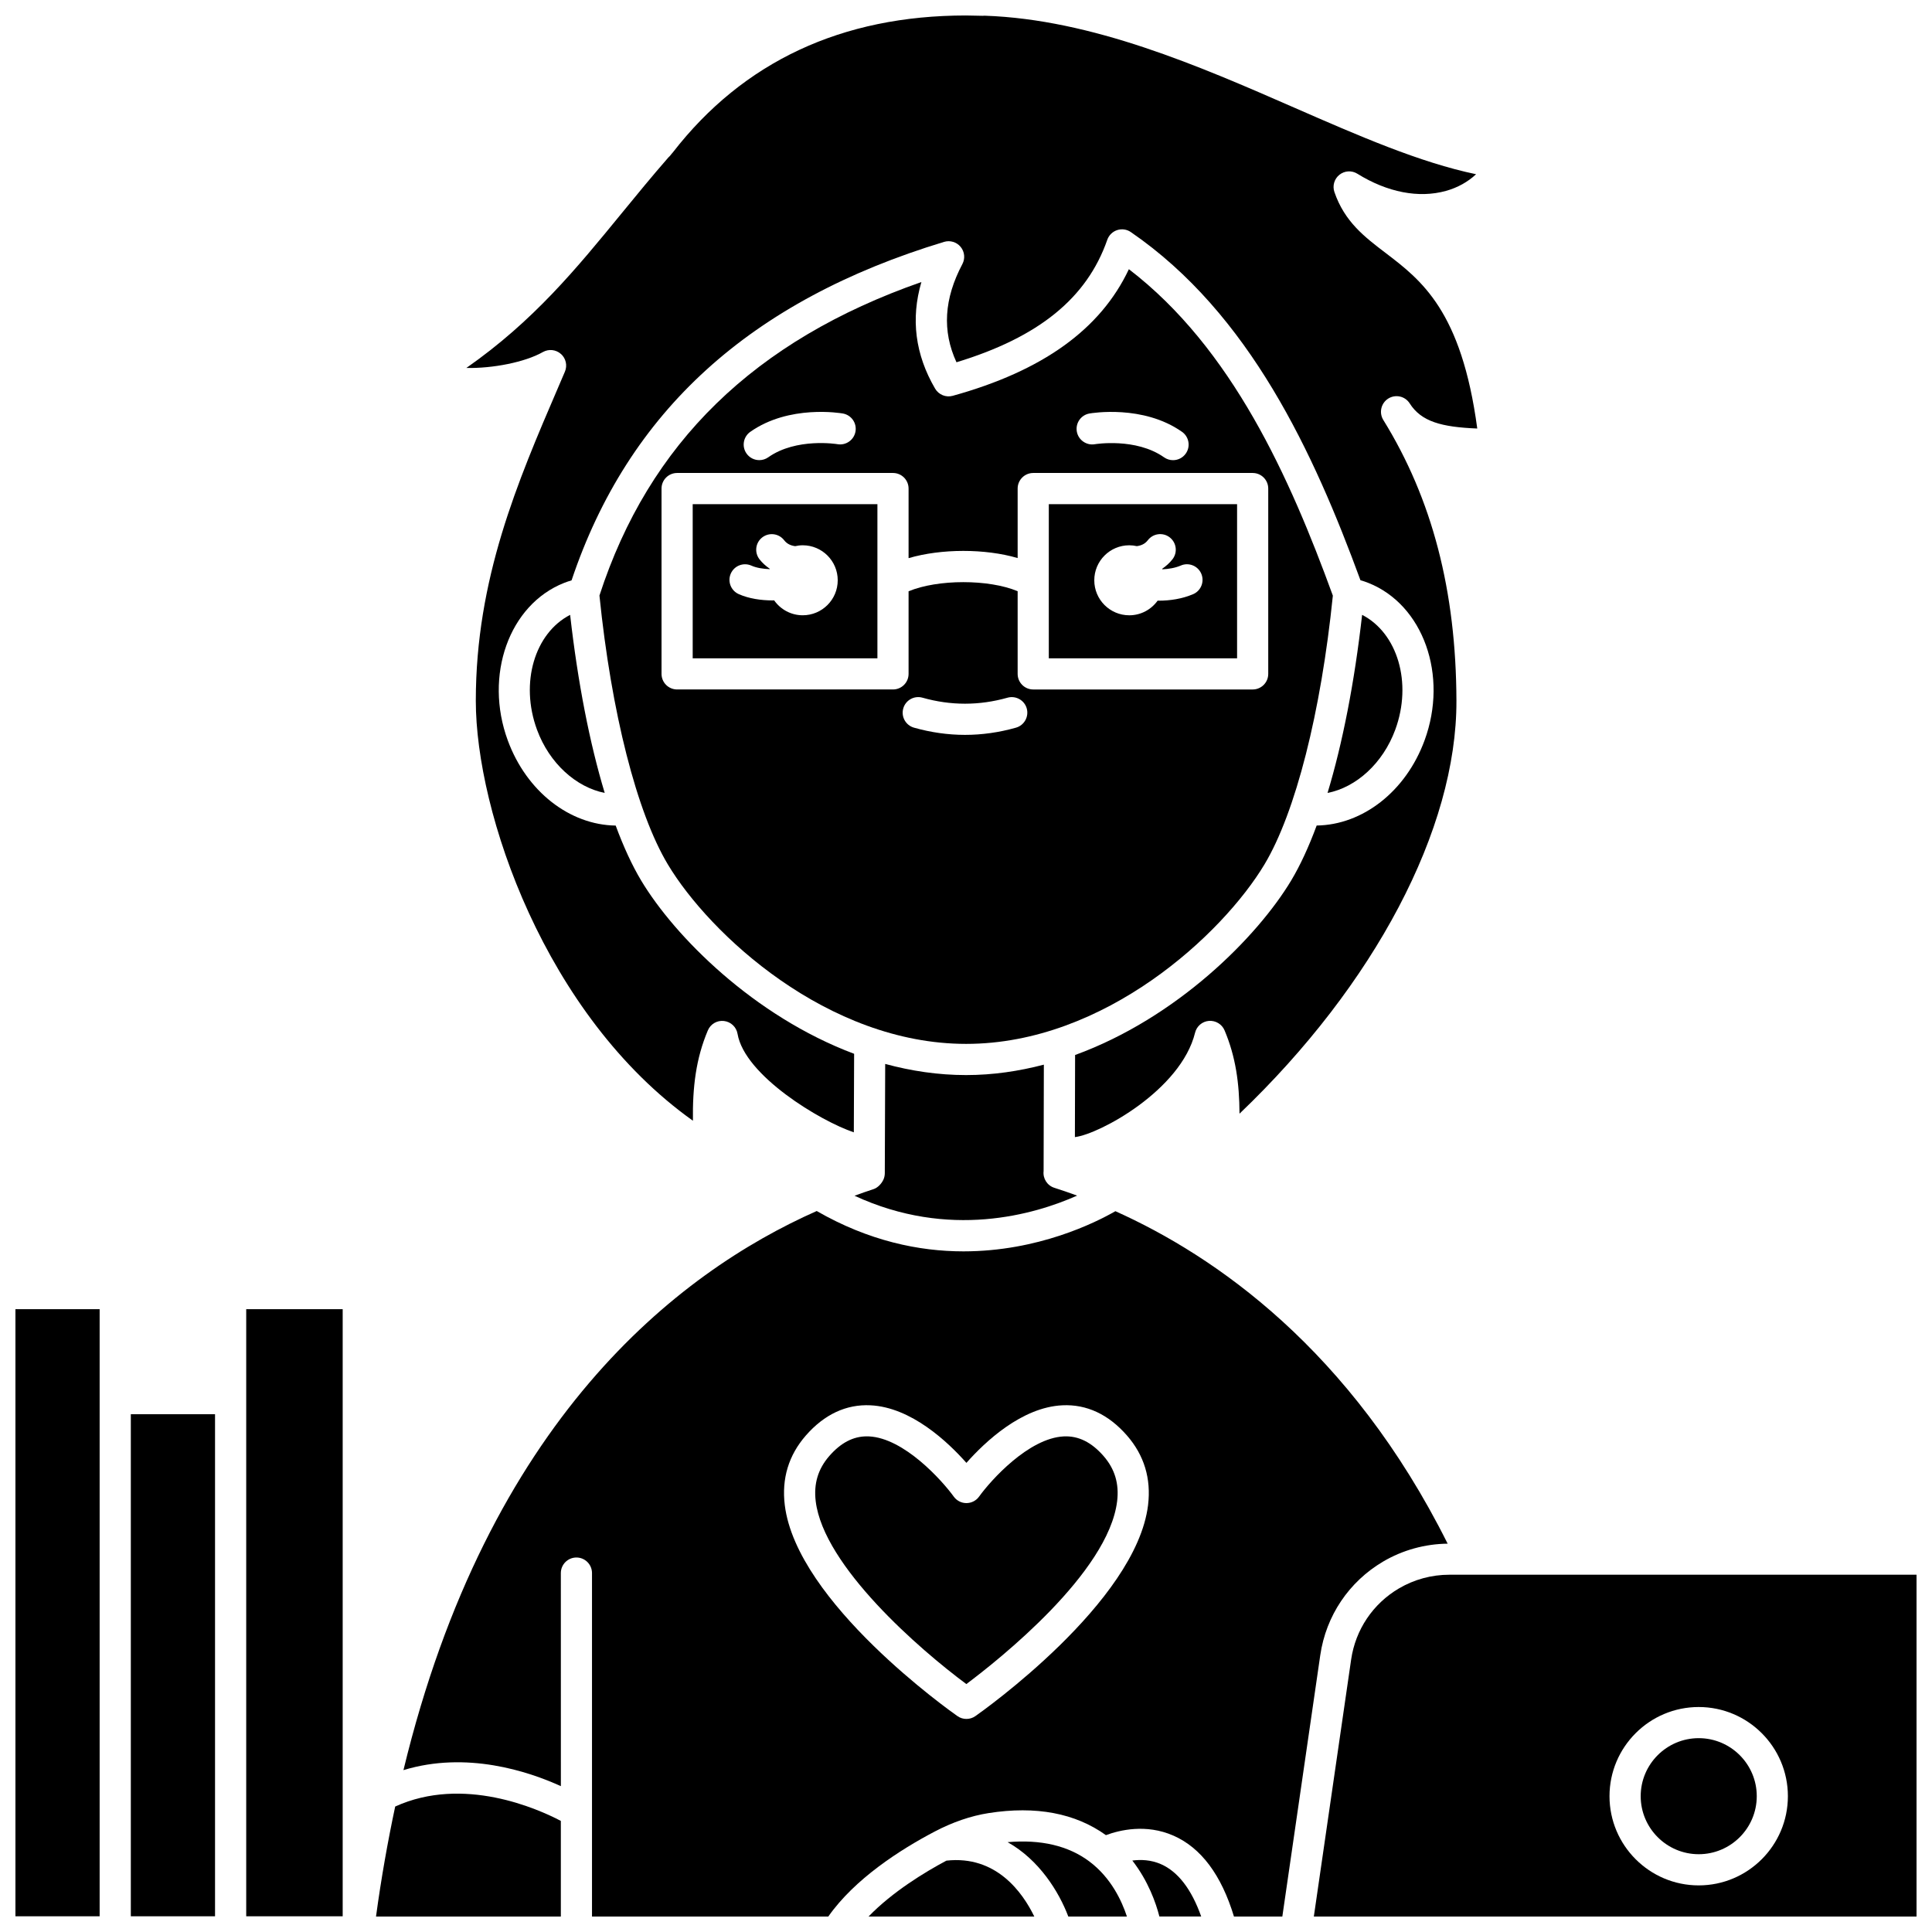
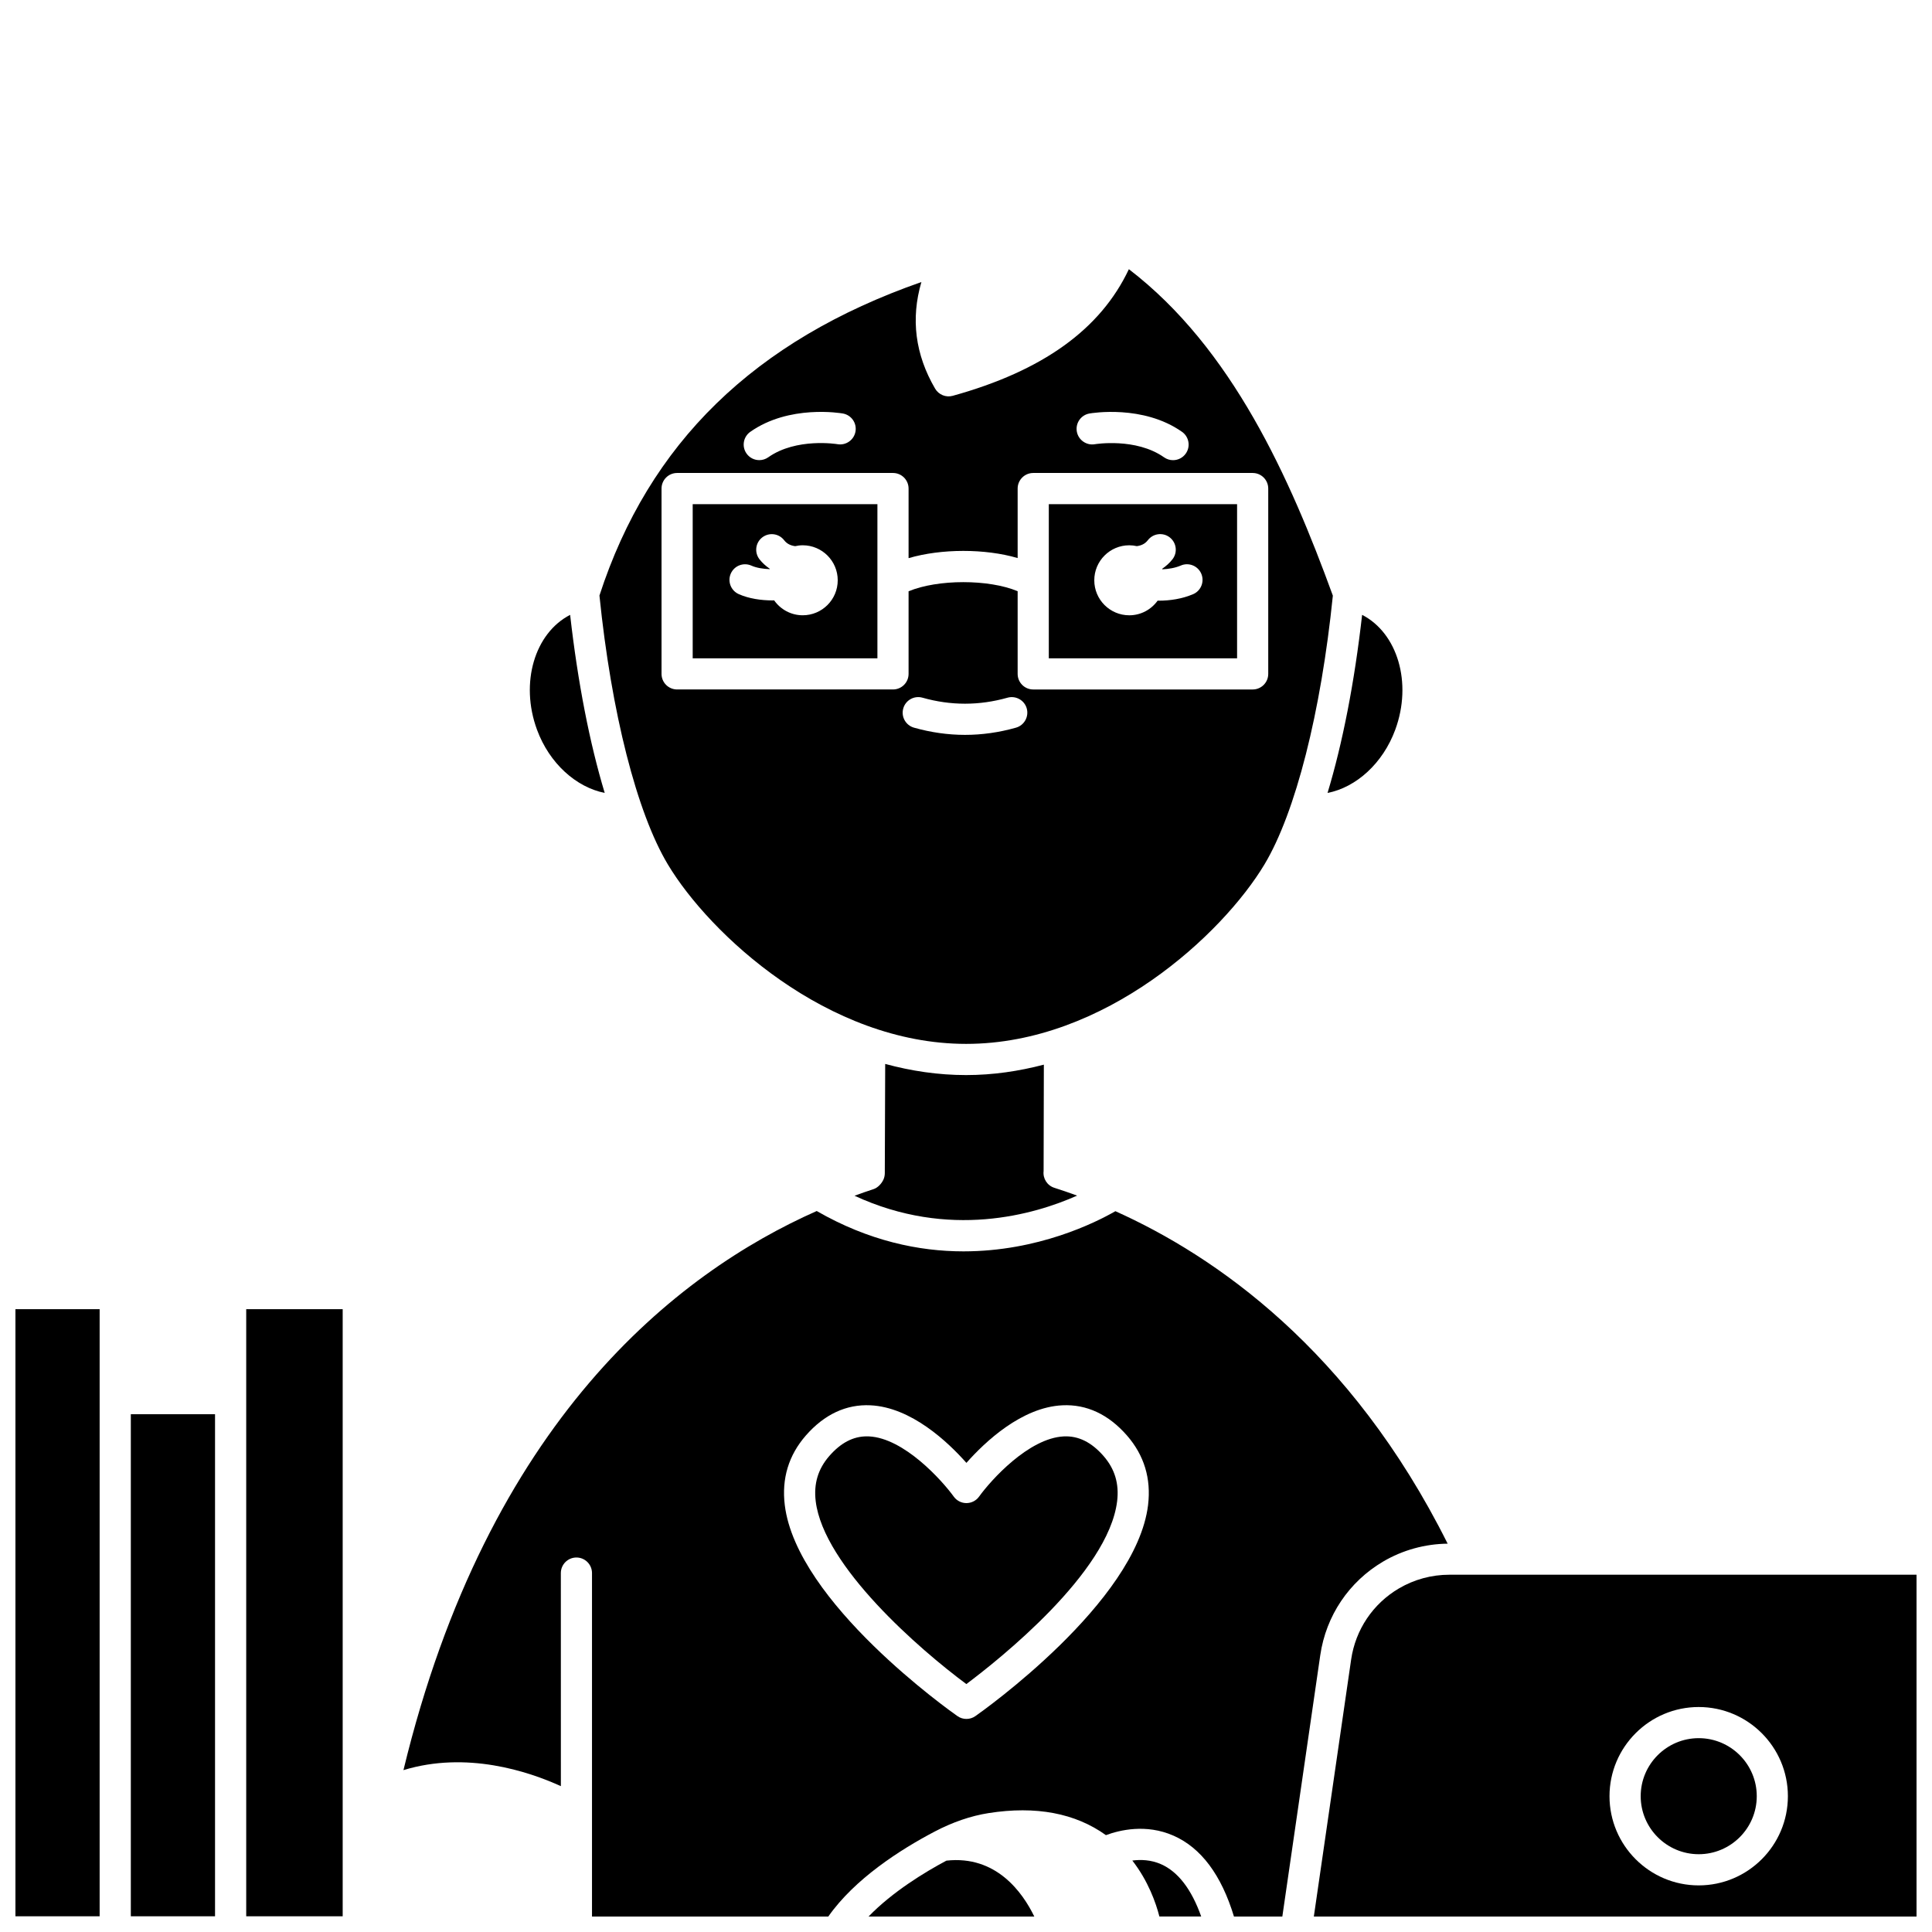
<svg xmlns="http://www.w3.org/2000/svg" width="800px" height="800px" version="1.1" viewBox="144 144 512 512">
  <defs>
    <clipPath id="j">
      <path d="m209 490h26v161.9h-26z" />
    </clipPath>
    <clipPath id="h">
      <path d="m178 518h23v133.9h-23z" />
    </clipPath>
    <clipPath id="g">
      <path d="m148.09 490h22.906v161.9h-22.906z" />
    </clipPath>
    <clipPath id="f">
      <path d="m267 148.09h269v297.91h-269z" />
    </clipPath>
    <clipPath id="e">
      <path d="m250 464h278v187.9h-278z" />
    </clipPath>
    <clipPath id="d">
      <path d="m492 561h159.9v90.902h-159.9z" />
    </clipPath>
    <clipPath id="c">
      <path d="m411 632h32v19.902h-32z" />
    </clipPath>
    <clipPath id="b">
-       <path d="m243 619h50v32.902h-50z" />
-     </clipPath>
+       </clipPath>
    <clipPath id="a">
      <path d="m374 636h45v15.902h-45z" />
    </clipPath>
    <clipPath id="i">
      <path d="m444 636h19v15.902h-19z" />
    </clipPath>
  </defs>
  <path d="m286.31 337.38c3.293 8.941 10.383 15.25 17.945 16.754-3.981-13.164-7.137-29.281-9.164-47.188-9.371 4.82-13.359 18-8.781 30.434z" />
  <path d="m429.45 460.85c-2.113-0.773-4.133-1.465-6.027-2.066-1.906-0.602-3.09-2.473-2.856-4.426l0.066-28.215c-6.621 1.734-13.508 2.762-20.602 2.762-7.391 0-14.57-1.086-21.445-2.953l-0.105 28.977c-0.004 0.559-0.117 1.105-0.336 1.617-0.473 1.09-1.512 2.219-2.644 2.586-1.633 0.527-3.32 1.125-5.043 1.75 25.055 11.613 47.676 4.996 58.992-0.031z" />
-   <path d="m513.76 337.38c4.57-12.434 0.586-25.617-8.785-30.438-2.023 17.91-5.18 34.031-9.164 47.199 7.59-1.492 14.656-7.82 17.949-16.762z" />
+   <path d="m513.76 337.38c4.57-12.434 0.586-25.617-8.785-30.438-2.023 17.91-5.18 34.031-9.164 47.199 7.59-1.492 14.656-7.82 17.949-16.762" />
  <g clip-path="url(#j)">
    <path d="m209.25 514.66v137.17h25.566v-160.89h-25.566z" />
  </g>
  <g clip-path="url(#h)">
    <path d="m178.67 518.79h22.316v133.04h-22.316z" />
  </g>
  <g clip-path="url(#g)">
    <path d="m148.09 651.83h22.316v-160.89h-22.316z" />
  </g>
  <path d="m471.84 277.61h-49.895v40.859h49.895zm-11.66 23.855c-2.871 1.23-6.09 1.723-9.129 1.723-0.09 0-0.172-0.012-0.262-0.012-1.684 2.34-4.414 3.883-7.519 3.883-5.121 0-9.273-4.156-9.273-9.273-0.004-5.125 4.152-9.281 9.273-9.281 0.691 0 1.355 0.086 2 0.227 1.102-0.148 2.137-0.551 2.918-1.57 1.391-1.812 3.984-2.152 5.789-0.762 1.809 1.387 2.152 3.981 0.762 5.789-0.793 1.027-1.734 1.836-2.746 2.543 0.016 0.047 0.027 0.09 0.043 0.137 1.664-0.074 3.379-0.348 4.894-1 2.082-0.906 4.523 0.07 5.422 2.168 0.895 2.106-0.074 4.535-2.172 5.43z" />
  <g clip-path="url(#f)">
-     <path d="m292.66 237.8c1.32 1.18 1.742 3.078 1.043 4.703l-1.828 4.266c-10.707 24.898-21.781 50.641-21.781 82.934 0 29.492 18.328 83.414 57.539 111.3-0.117-8.906 0.793-16.457 3.953-23.934 0.715-1.688 2.441-2.715 4.277-2.496 1.82 0.211 3.289 1.598 3.594 3.406 1.891 11.051 21.918 23.109 30.816 26.102l0.078-20.816c-26.613-9.984-47.578-31.148-56.438-45.922-2.402-4.004-4.664-8.918-6.75-14.559-12.188-0.172-23.609-9.012-28.594-22.562-6.336-17.219 0.34-35.945 14.875-41.73 0.648-0.258 1.32-0.488 2.027-0.691 15.023-44.777 47.336-74.133 98.719-89.703 1.594-0.48 3.328 0.043 4.387 1.324 1.062 1.289 1.242 3.086 0.461 4.559-4.863 9.195-5.387 17.738-1.562 26.023 21.832-6.644 34.57-17.012 39.965-32.457 0.426-1.215 1.391-2.164 2.613-2.566 1.219-0.402 2.559-0.215 3.621 0.516 31.496 21.613 48.488 58.547 60.859 92.27 0.742 0.211 1.445 0.445 2.113 0.715 14.535 5.785 21.211 24.504 14.875 41.73-4.981 13.551-16.422 22.391-28.59 22.559-2.09 5.637-4.348 10.551-6.75 14.559-8.957 14.93-30.254 36.406-57.27 46.254l-0.051 21.758c6.477-0.77 28.098-12.426 31.848-27.672 0.426-1.727 1.906-2.988 3.684-3.129 1.766-0.125 3.438 0.871 4.129 2.512 2.938 6.953 3.926 13.969 3.961 22.082 35.762-34.156 57.59-75.414 57.488-109.43-0.086-29.141-6.426-53.48-19.379-74.41-1.195-1.934-0.602-4.469 1.316-5.676 1.93-1.207 4.461-0.633 5.68 1.285 3.074 4.832 8.41 6.269 17.902 6.656-4.176-31.203-14.832-39.32-24.289-46.527-5.59-4.258-10.879-8.285-13.57-16.152-0.566-1.652-0.031-3.481 1.332-4.566 1.371-1.094 3.266-1.199 4.75-0.277 7.949 4.938 16.293 6.555 23.488 4.547 3.09-0.859 5.801-2.379 7.977-4.414-14.922-3.106-31.133-10.191-48.164-17.637-25.168-11.004-53.516-23.395-82.066-24.375-0.184 0.02-0.383 0.023-0.566 0.027l-4.418-0.086c-32.859 0.008-58.977 12.211-77.641 36.27-0.055 0.07-0.281 0.34-0.367 0.43l-0.301 0.375c-0.156 0.195-0.332 0.375-0.516 0.531-4.398 5.047-8.473 10.023-12.422 14.848-11.957 14.617-23.336 28.527-41.133 40.957 6.992 0.145 15.547-1.523 20.281-4.215 1.551-0.875 3.473-0.672 4.793 0.512z" />
-   </g>
+     </g>
  <path d="m400.04 420.64c36.805 0 68.023-29.168 79.051-47.551 8.234-13.723 14.984-40.309 18.129-71.238-11.391-31.277-26.719-65.559-54.055-86.512-7.519 15.949-22.852 26.953-46.68 33.555-1.793 0.5-3.715-0.277-4.668-1.895-5.281-9.035-6.492-18.504-3.637-28.258-44.27 15.473-72.219 42.738-85.32 83.082 3.144 30.953 9.898 57.551 18.133 71.27 11.023 18.387 42.246 47.547 79.047 47.547zm13.203-83.801c-4.481 1.273-9.027 1.91-13.512 1.91-4.484 0-9.035-0.645-13.512-1.91-2.191-0.621-3.469-2.902-2.844-5.098 0.617-2.199 2.91-3.469 5.098-2.844 7.5 2.121 15.027 2.121 22.527 0 2.172-0.617 4.481 0.648 5.098 2.844 0.613 2.195-0.664 4.481-2.856 5.098zm19.469-83.258c0.586-0.098 14.223-2.398 24.535 4.859 1.863 1.312 2.312 3.891 0.996 5.758-0.801 1.141-2.082 1.75-3.379 1.75-0.82 0-1.648-0.242-2.375-0.754-7.465-5.258-18.246-3.492-18.352-3.473-2.199 0.387-4.383-1.117-4.769-3.367-0.387-2.246 1.102-4.379 3.344-4.773zm-89.879 4.859c10.305-7.262 23.957-4.961 24.531-4.859 2.246 0.395 3.746 2.535 3.348 4.781-0.395 2.242-2.539 3.738-4.769 3.352-0.105-0.02-10.891-1.785-18.348 3.473-0.723 0.512-1.551 0.754-2.375 0.754-1.297 0-2.578-0.605-3.379-1.75-1.316-1.859-0.871-4.438 0.992-5.75zm-23.52 64.145v-49.113c0-2.281 1.848-4.129 4.129-4.129h57.211c2.285 0 4.129 1.852 4.129 4.129v18.441c8.691-2.547 20.273-2.555 28.906-0.023v-18.418c0-2.281 1.848-4.129 4.129-4.129h58.152c2.285 0 4.129 1.852 4.129 4.129v49.117c0 2.281-1.848 4.129-4.129 4.129h-58.152c-2.285 0-4.129-1.852-4.129-4.129v-21.91c-7.652-3.211-21.141-3.207-28.906 0.016v21.891c0 2.281-1.848 4.129-4.129 4.129h-57.207c-2.285 0-4.133-1.844-4.133-4.129z" />
  <path d="m376.52 277.61h-48.949v40.859h48.953v-40.859zm-19.785 29.445c-3.137 0-5.902-1.57-7.582-3.957-0.125 0-0.238 0.02-0.363 0.02-3.117 0-6.348-0.48-9.027-1.676-2.082-0.934-3.016-3.375-2.086-5.457 0.93-2.078 3.363-3.016 5.457-2.086 1.355 0.602 3.098 0.871 4.844 0.934 0.012-0.031 0.02-0.066 0.027-0.098-1.012-0.707-1.957-1.512-2.746-2.539-1.391-1.809-1.051-4.402 0.762-5.789 1.812-1.387 4.398-1.043 5.789 0.762 0.785 1.02 1.82 1.422 2.922 1.57 0.648-0.148 1.312-0.234 2.004-0.234 5.121 0 9.273 4.156 9.273 9.273 0 5.121-4.152 9.277-9.273 9.277z" />
  <g clip-path="url(#e)">
    <path d="m510.54 557.83c5.188-3.051 11.094-4.672 17.102-4.742-25.719-51.5-61.715-76.293-88.051-88.109-5.285 3.035-20.504 10.645-40.262 10.645-11.75 0-25.09-2.75-38.891-10.691-37.125 16.453-87.125 55.551-109.52 148.17 16.691-5.102 33.051 0.293 41.719 4.246l-0.008-56.465c0-2.281 1.848-4.129 4.129-4.129 2.285 0 4.129 1.852 4.129 4.129v91.023h62.617c6.973-9.953 18.988-17.695 28.188-22.52 4.781-2.512 9.602-4.16 14.316-4.902 12.535-1.961 22.965 0.023 31.074 5.848 3.629-1.344 10.629-3.055 17.891 0.129 7.34 3.219 12.711 10.453 16.043 21.445h12.816l10.055-69.277c1.523-10.422 7.59-19.457 16.656-24.797zm-62.289-14.977c-3.148 25.812-44.031 54.723-45.773 55.938-0.711 0.5-1.535 0.746-2.367 0.746-0.828 0-1.656-0.246-2.367-0.746-1.742-1.219-42.625-30.121-45.77-55.938-0.855-7.008 1.023-13.207 5.586-18.43 4.906-5.617 10.723-8.312 17.109-8.004 10.812 0.508 20.531 9.711 25.441 15.258 4.91-5.547 14.633-14.75 25.441-15.258 6.398-0.309 12.203 2.387 17.109 8.004 4.559 5.227 6.438 11.422 5.59 18.43z" />
  </g>
  <g clip-path="url(#d)">
    <path d="m528.06 561.32c-4.684 0-9.293 1.254-13.332 3.629-6.894 4.059-11.512 10.934-12.664 18.859l-9.883 68.094 159.72 0.004v-90.586zm66.113 82.328c-13.031 0-23.637-10.602-23.637-23.637 0-13.031 10.602-23.633 23.637-23.633 13.035 0 23.637 10.602 23.637 23.633 0 13.035-10.598 23.637-23.637 23.637z" />
  </g>
  <path d="m594.18 604.63c-8.477 0-15.379 6.894-15.379 15.375 0 8.477 6.902 15.379 15.379 15.379 8.477 0 15.379-6.894 15.379-15.379 0-8.477-6.902-15.375-15.379-15.375z" />
  <path d="m425.94 524.66c-9.34 0.438-19.391 11.668-22.477 15.957-0.777 1.078-2.019 1.715-3.348 1.719h-0.004c-1.324 0-2.574-0.637-3.352-1.715-3.102-4.293-13.191-15.531-22.488-15.961-0.184-0.008-0.363-0.012-0.547-0.012-3.633 0-6.891 1.707-9.945 5.199-2.992 3.434-4.172 7.356-3.606 12 2.094 17.211 27.602 39.332 39.922 48.449 8.555-6.41 37.648-29.469 39.957-48.453 0.566-4.644-0.617-8.57-3.609-11.996-3.207-3.668-6.656-5.359-10.504-5.188z" />
  <g clip-path="url(#c)">
-     <path d="m432.71 637.32c-5.566-4.18-12.859-5.894-21.684-5.129 8.352 4.684 13.586 13.098 16.09 19.715h15.531c-1.363-4.16-4.203-10.281-9.938-14.586z" />
-   </g>
+     </g>
  <g clip-path="url(#b)">
    <path d="m248.73 622.75c-1.961 9.23-3.691 18.898-5.082 29.156l48.98-0.004v-25.344c-6.121-3.219-25.844-12.039-43.898-3.809z" />
  </g>
  <g clip-path="url(#a)">
    <path d="m394.81 637.09c-5.676 3.023-14.281 8.238-20.637 14.812h43.926c-3.121-6.441-10.133-16.27-23.289-14.812z" />
  </g>
  <g clip-path="url(#i)">
    <path d="m451.66 638.02c-2.656-1.164-5.324-1.246-7.582-0.957 4.219 5.43 6.254 11.219 7.172 14.832h11.082c-2.555-7.191-6.125-11.879-10.672-13.875z" />
  </g>
</svg>